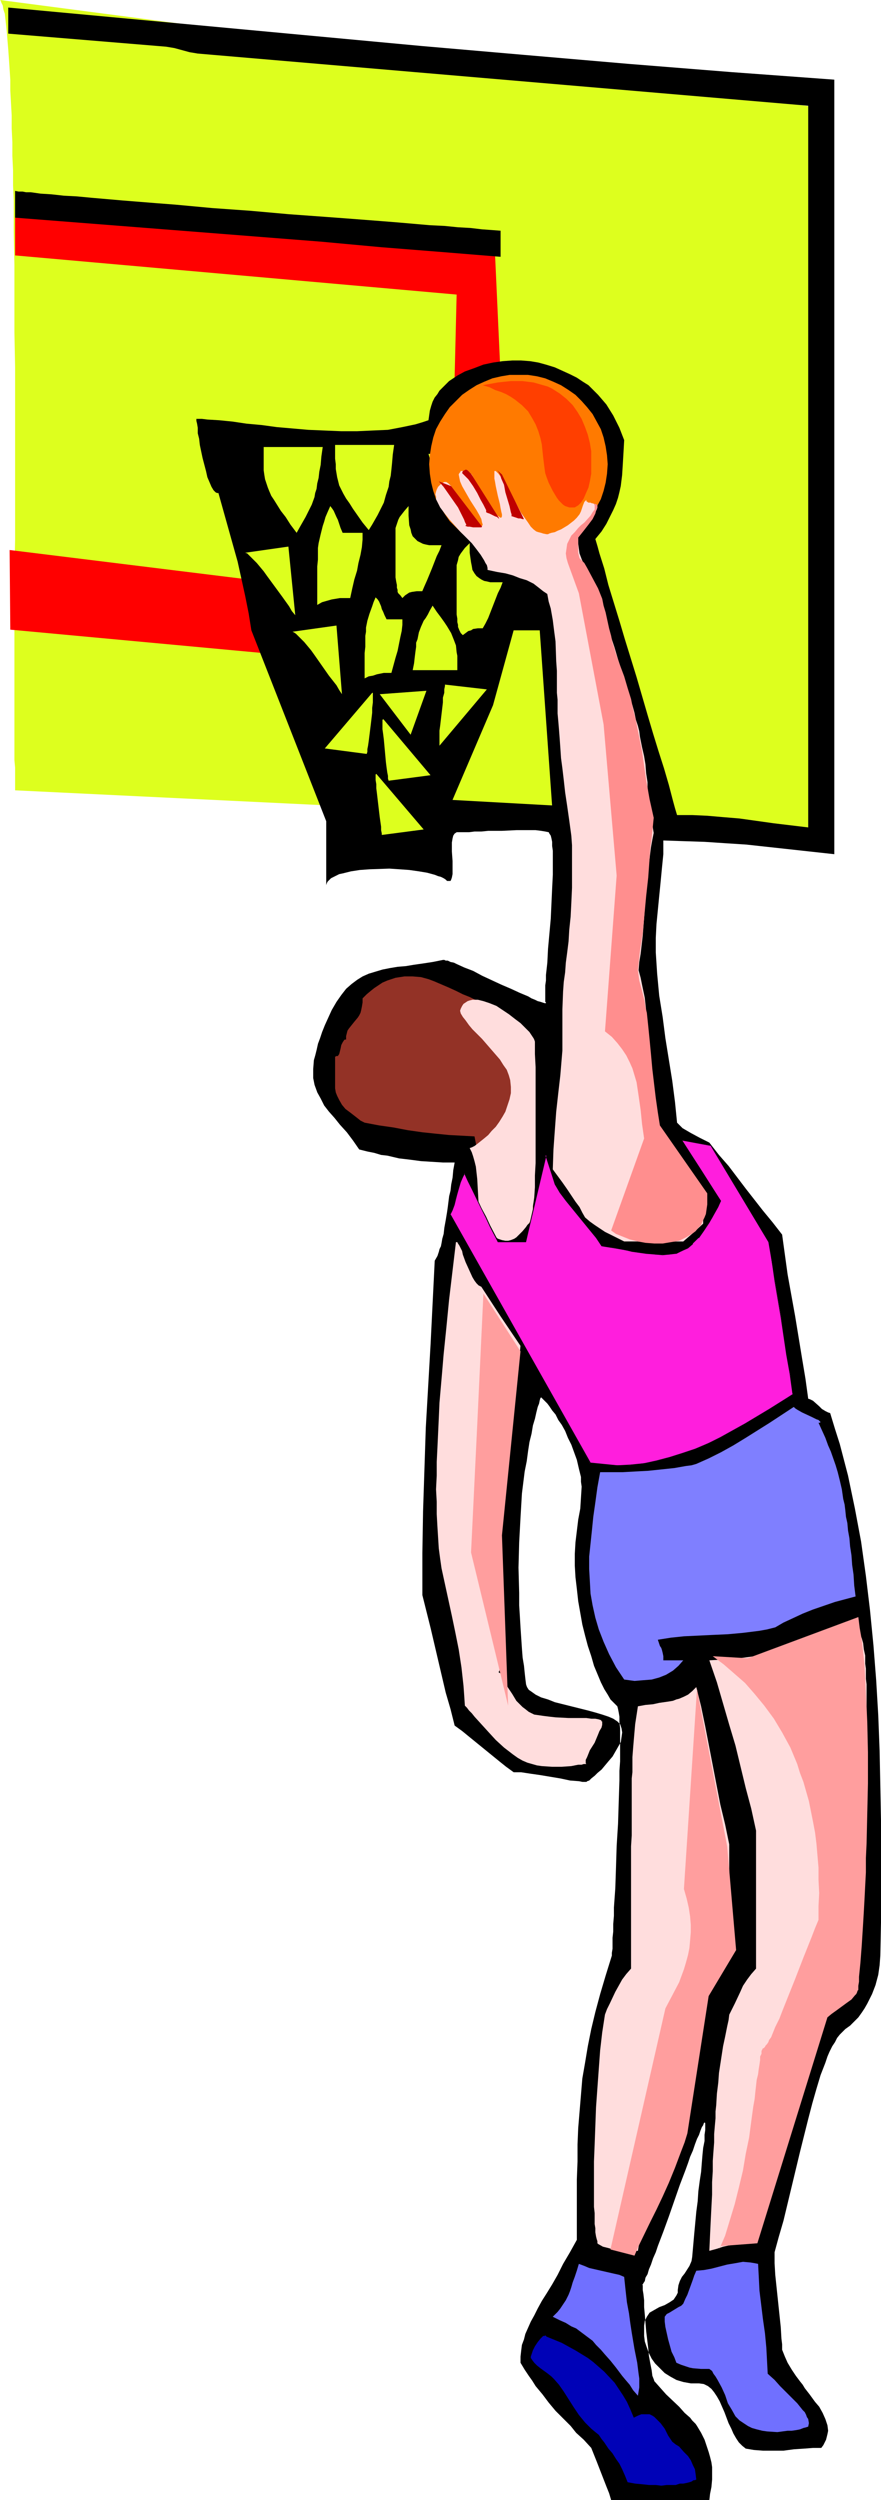
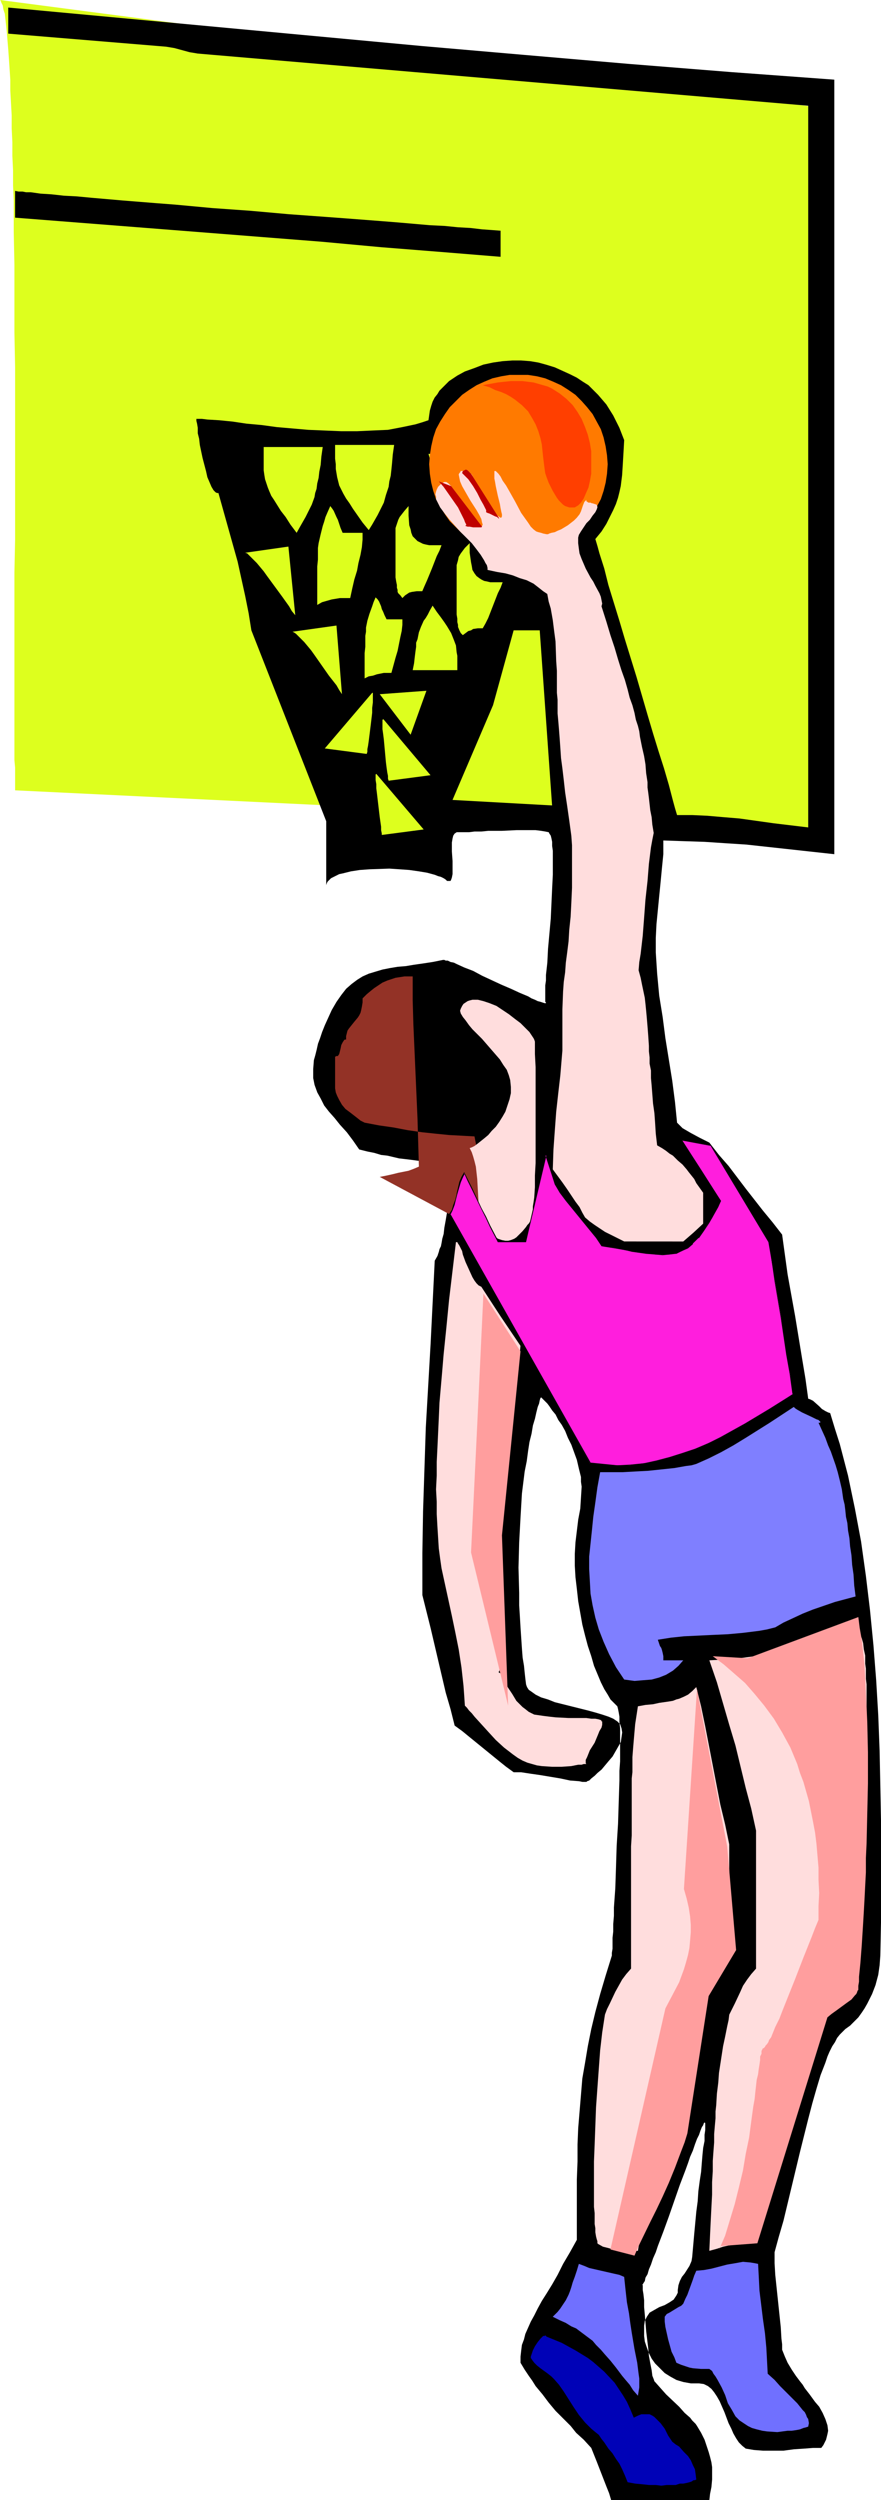
<svg xmlns="http://www.w3.org/2000/svg" xmlns:ns1="http://sodipodi.sourceforge.net/DTD/sodipodi-0.dtd" xmlns:ns2="http://www.inkscape.org/namespaces/inkscape" version="1.0" width="54.865mm" height="155.668mm" id="svg41" ns1:docname="Player 51.wmf">
  <ns1:namedview id="namedview41" pagecolor="#ffffff" bordercolor="#000000" borderopacity="0.25" ns2:showpageshadow="2" ns2:pageopacity="0.0" ns2:pagecheckerboard="0" ns2:deskcolor="#d1d1d1" ns2:document-units="mm" />
  <defs id="defs1">
    <pattern id="WMFhbasepattern" patternUnits="userSpaceOnUse" width="6" height="6" x="0" y="0" />
  </defs>
  <path style="fill:#ddff1e;fill-opacity:1;fill-rule:evenodd;stroke:none" d="M 0,0 190.878,25.047 V 195.04 L 3.556,185.991 v -1.131 -1.131 -1.454 -1.616 l -0.162,-1.778 v -6.302 -2.585 -17.613 -3.393 -14.22 l 0.162,-7.756 V 86.451 L 3.394,78.21 V 70.292 62.374 L 3.232,54.618 V 47.185 L 3.071,43.63 V 40.075 L 2.909,36.681 V 33.449 L 2.748,30.218 V 27.147 L 2.586,24.239 2.424,21.33 V 18.745 L 2.263,16.321 2.101,13.897 1.939,11.635 1.778,9.695 1.616,7.756 1.455,6.14 1.293,4.686 1.131,3.232 0.808,2.262 0.646,1.293 0.323,0.646 0.162,0.162 Z" id="path1" />
-   <path style="fill:#ff0000;fill-opacity:1;fill-rule:evenodd;stroke:none" d="M 3.556,51.063 116.531,60.112 121.056,159.167 2.424,148.179 2.263,129.434 105.702,142.2 107.48,69.323 3.556,60.112 Z" id="path2" />
  <path style="fill:#000000;fill-opacity:1;fill-rule:evenodd;stroke:none" d="m 117.824,54.295 v 6.14 L 103.924,59.304 89.701,58.173 75.64,56.88 61.255,55.749 32.486,53.487 3.556,51.224 v -6.302 l 0.808,0.162 h 0.97 l 0.808,0.162 h 1.131 l 2.263,0.323 2.586,0.162 2.909,0.323 3.071,0.162 3.394,0.323 3.717,0.323 3.717,0.323 4.041,0.323 4.041,0.323 4.202,0.323 8.728,0.808 9.051,0.646 9.051,0.808 8.889,0.646 4.364,0.323 4.202,0.323 4.202,0.323 4.041,0.323 3.717,0.323 3.717,0.323 3.394,0.162 3.232,0.323 2.909,0.162 2.748,0.323 2.263,0.162 z" id="path3" />
  <path style="fill:#000000;fill-opacity:1;fill-rule:evenodd;stroke:none" d="M 46.548,12.604 44.608,12.281 42.83,11.796 41.052,11.311 39.113,10.988 1.939,7.918 V 1.778 l 24.405,2.262 24.244,2.262 48.649,4.525 24.244,2.101 24.405,2.101 24.244,1.939 24.244,1.778 v 182.275 l -10.344,-1.131 -10.344,-1.131 -5.01,-0.323 -4.849,-0.323 -5.01,-0.162 -4.687,-0.162 v 3.232 l -0.323,3.232 -0.323,3.393 -0.323,3.232 -0.646,6.625 -0.162,3.232 v 3.393 l 0.323,5.009 0.485,5.171 0.808,5.009 0.646,5.009 1.616,10.019 0.646,5.009 0.485,4.848 0.646,0.646 0.646,0.646 1.939,1.131 2.101,1.131 2.263,1.131 2.263,2.909 2.263,2.585 4.041,5.333 4.041,5.171 2.263,2.747 2.263,2.909 0.646,4.686 0.646,4.686 1.778,9.857 1.616,9.857 0.808,4.848 0.646,4.686 0.485,0.162 0.646,0.323 1.455,1.293 0.646,0.646 0.808,0.485 0.646,0.323 0.485,0.162 1.131,3.717 1.131,3.555 0.97,3.717 0.97,3.717 1.616,7.756 1.455,7.756 1.131,8.08 0.97,8.08 0.808,8.241 0.646,8.241 0.485,8.241 0.323,8.403 0.162,8.08 0.162,8.241 v 16.321 7.756 l -0.162,7.756 -0.162,2.262 -0.323,2.262 -0.646,2.424 -0.808,2.101 -1.131,2.262 -0.646,1.131 -0.646,0.97 -0.808,1.131 -0.97,0.97 -0.97,0.97 -1.131,0.808 -0.646,0.646 -0.646,0.646 -0.646,0.808 -0.485,0.97 -0.646,0.97 -0.646,1.293 -0.485,1.131 -0.485,1.454 -1.131,2.909 -0.97,3.232 -0.97,3.393 -0.97,3.717 -0.97,3.878 -0.97,3.878 -1.939,8.08 -1.939,8.08 -1.131,3.878 -0.97,3.555 v 1.293 1.293 l 0.162,2.747 0.323,3.07 0.323,3.07 0.323,3.07 0.323,3.07 0.162,2.747 0.162,1.293 v 1.293 l 0.646,1.616 0.646,1.454 0.97,1.616 0.97,1.454 0.97,1.293 0.646,0.808 0.485,0.808 1.131,1.454 1.293,1.778 0.97,1.131 0.808,1.454 0.646,1.454 0.485,1.454 0.162,1.293 -0.162,0.808 -0.162,0.646 -0.162,0.646 -0.323,0.646 -0.323,0.646 -0.485,0.646 h -0.97 -0.97 l -2.101,0.162 -2.424,0.162 -2.424,0.323 h -2.424 -2.424 l -2.101,-0.162 -0.97,-0.162 -0.97,-0.162 -0.808,-0.646 -0.808,-0.808 -0.646,-0.97 -0.646,-1.131 -0.485,-1.131 -0.646,-1.293 -0.97,-2.585 -1.131,-2.585 -0.646,-1.131 -0.646,-0.97 -0.646,-0.808 -0.808,-0.646 -0.97,-0.485 -1.131,-0.162 h -1.939 l -1.778,-0.323 -1.616,-0.485 -1.455,-0.808 -1.293,-0.808 -1.131,-1.131 -1.131,-1.131 -0.808,-1.131 -0.646,-1.293 -0.485,-1.293 -0.485,-1.454 -0.162,-1.293 v -1.293 -1.131 l 0.162,-1.131 0.485,-0.97 0.323,-0.485 0.323,-0.485 1.131,-0.646 1.131,-0.646 1.293,-0.485 1.131,-0.646 0.97,-0.646 0.323,-0.485 0.323,-0.485 0.323,-0.646 v -0.646 l 0.162,-1.131 0.323,-0.97 0.485,-0.97 0.646,-0.808 1.131,-1.778 0.485,-1.131 0.162,-0.97 0.485,-5.494 0.485,-5.171 0.323,-2.424 0.162,-2.424 0.323,-2.424 0.323,-2.101 0.162,-2.101 0.162,-1.939 0.162,-1.616 0.323,-1.616 v -1.454 l 0.162,-1.131 v -0.97 -0.646 l -0.162,-0.162 -0.162,0.162 -0.162,0.485 -0.323,0.485 -0.323,0.808 -0.323,0.97 -0.485,0.97 -0.485,1.293 -0.485,1.454 -0.646,1.454 -0.485,1.454 -0.646,1.778 -1.293,3.393 -1.293,3.717 -1.293,3.717 -1.293,3.555 -1.293,3.393 -0.485,1.454 -0.646,1.454 -0.485,1.454 -0.485,1.131 -0.323,1.131 -0.485,0.808 -0.162,0.808 -0.323,0.485 -0.162,0.323 h -0.162 l 0.162,0.162 v 0.323 0.323 0.485 l 0.162,0.97 0.162,1.454 v 1.616 l 0.162,1.778 0.323,3.878 0.485,4.04 0.162,1.778 0.323,1.778 0.323,1.616 0.162,1.293 0.323,0.808 0.162,0.485 0.162,0.162 1.293,1.454 1.293,1.454 3.071,2.909 1.293,1.454 1.293,1.131 0.485,0.646 0.485,0.485 0.323,0.323 0.323,0.485 0.97,1.616 0.808,1.616 0.485,1.454 0.485,1.454 0.323,1.131 0.323,1.293 0.162,1.131 v 0.97 1.939 l -0.162,1.778 -0.323,1.616 -0.162,1.454 h -23.112 l -0.485,-1.616 -0.646,-1.616 -2.263,-5.817 -0.646,-1.616 -0.646,-1.616 -1.778,-1.939 -1.778,-1.616 -1.293,-1.616 -1.293,-1.293 -1.131,-1.131 -1.131,-1.131 -0.808,-0.97 -0.808,-0.97 -1.455,-1.939 -1.616,-1.939 -0.808,-1.293 -0.808,-1.131 -0.97,-1.454 -0.97,-1.616 v -1.454 l 0.162,-1.454 0.162,-1.293 0.485,-1.293 0.323,-1.293 0.646,-1.454 0.646,-1.454 0.808,-1.454 0.808,-1.616 0.97,-1.778 1.131,-1.778 1.293,-2.101 1.293,-2.262 1.293,-2.585 1.616,-2.747 1.616,-2.909 v -9.695 -4.525 l 0.162,-4.201 v -4.04 l 0.162,-3.878 0.323,-3.878 0.323,-3.878 0.323,-3.878 0.646,-3.717 0.646,-3.878 0.808,-4.04 0.97,-4.04 1.131,-4.201 1.293,-4.363 1.455,-4.686 v -0.646 l 0.162,-0.97 v -1.131 -1.454 l 0.162,-1.454 v -1.778 l 0.162,-1.939 v -1.939 l 0.162,-2.262 0.162,-2.262 0.162,-4.848 0.162,-5.171 0.323,-5.171 0.162,-5.171 0.162,-5.009 v -2.262 l 0.162,-2.262 v -7.756 l -0.162,-1.454 v -1.293 l -0.162,-0.97 -0.162,-0.808 -0.162,-0.646 -0.162,-0.162 -0.646,-0.646 -0.808,-0.808 -0.646,-1.131 -0.808,-1.293 -0.808,-1.616 -0.808,-1.939 -0.808,-1.939 -0.646,-2.262 -0.808,-2.424 -0.646,-2.424 -0.646,-2.585 -0.485,-2.747 -0.485,-2.747 -0.323,-2.909 -0.323,-2.747 -0.162,-2.747 v -2.747 l 0.162,-2.747 0.646,-5.332 0.485,-2.585 0.162,-2.585 0.162,-2.585 -0.162,-1.131 v -1.131 l -0.485,-1.939 -0.485,-2.101 -0.646,-1.778 -0.646,-1.778 -0.808,-1.616 -0.646,-1.616 -0.808,-1.454 -0.808,-1.131 -0.646,-1.293 -0.808,-0.97 -0.646,-0.97 -0.485,-0.646 -0.646,-0.646 -0.323,-0.323 -0.323,-0.323 -0.162,-0.162 -0.162,0.162 -0.162,0.485 -0.162,0.808 -0.323,0.808 -0.323,1.293 -0.323,1.454 -0.485,1.616 -0.323,1.939 -0.485,1.939 -0.323,2.101 -0.323,2.424 -0.485,2.424 -0.323,2.585 -0.323,2.585 -0.323,5.494 -0.323,5.979 -0.162,5.979 0.162,5.979 v 2.909 l 0.162,2.585 0.162,2.747 0.162,2.424 0.162,2.424 0.162,2.101 0.323,1.939 0.162,1.616 0.162,1.454 0.162,1.293 0.162,0.485 0.162,0.323 0.323,0.485 0.485,0.323 1.131,0.808 1.293,0.646 1.616,0.485 1.616,0.646 3.879,0.97 3.879,0.97 1.778,0.485 1.616,0.485 1.455,0.485 1.131,0.485 0.97,0.646 0.323,0.323 0.323,0.323 0.323,0.97 0.162,0.97 -0.162,1.131 -0.162,1.131 -0.646,1.131 -0.646,1.131 -0.646,1.131 -0.97,1.131 -1.616,1.939 -0.97,0.808 -0.646,0.646 -0.808,0.646 -0.485,0.485 -0.485,0.162 -0.162,0.162 h -0.97 l -0.808,-0.162 -2.101,-0.162 -2.263,-0.485 -4.849,-0.808 -2.263,-0.323 -2.101,-0.323 h -0.808 -0.97 l -1.778,-1.293 -1.616,-1.293 -6.95,-5.656 -1.778,-1.454 -1.778,-1.293 -0.97,-3.878 -1.131,-3.878 -3.556,-15.19 -0.97,-3.878 -0.97,-3.878 v -9.857 l 0.162,-9.857 0.646,-19.714 1.131,-19.714 0.97,-19.553 0.646,-1.131 0.323,-0.97 0.162,-0.646 0.323,-0.646 0.162,-0.808 0.162,-0.97 0.323,-1.131 0.162,-1.454 0.323,-1.778 0.323,-1.939 0.162,-1.131 0.162,-1.293 0.162,-1.293 0.323,-1.293 0.162,-1.454 0.323,-1.616 0.162,-1.778 0.323,-1.778 h -2.748 l -2.586,-0.162 -2.586,-0.162 -2.424,-0.323 -2.748,-0.323 -2.748,-0.646 -1.455,-0.162 -1.616,-0.485 -1.616,-0.323 -1.939,-0.485 -1.455,-2.101 -1.455,-1.939 -1.616,-1.778 -1.293,-1.616 -1.293,-1.454 -1.131,-1.454 -0.808,-1.616 -0.808,-1.454 -0.646,-1.778 -0.323,-1.616 v -1.131 -0.97 l 0.162,-2.101 0.323,-1.131 0.323,-1.293 0.323,-1.454 0.485,-1.293 0.485,-1.454 0.646,-1.616 0.808,-1.778 0.808,-1.778 1.131,-1.939 1.131,-1.616 1.131,-1.454 1.293,-1.131 1.293,-0.97 1.293,-0.808 1.455,-0.646 1.616,-0.485 1.616,-0.485 1.616,-0.323 1.939,-0.323 1.939,-0.162 1.939,-0.323 2.263,-0.323 2.101,-0.323 2.424,-0.485 h 0.323 l 0.323,0.162 h 0.485 l 0.646,0.323 0.808,0.162 0.646,0.323 1.778,0.808 2.101,0.808 2.101,1.131 4.525,2.101 2.263,0.97 2.101,0.97 1.939,0.808 0.808,0.485 0.808,0.323 0.646,0.323 0.646,0.162 0.485,0.162 0.485,0.162 h 0.162 0.162 v -0.162 l -0.162,-0.162 v -0.162 -0.323 -1.454 -0.808 -1.131 l 0.162,-1.131 v -1.293 l 0.162,-1.454 0.162,-1.454 0.162,-3.232 0.323,-3.555 0.323,-3.555 0.162,-3.555 0.162,-3.555 0.162,-3.232 v -1.616 -2.747 -1.293 l -0.162,-1.131 v -0.97 l -0.162,-0.808 -0.162,-0.646 -0.323,-0.485 -0.162,-0.323 -0.808,-0.162 -0.97,-0.162 -1.293,-0.162 h -1.293 -1.455 -1.778 l -3.394,0.162 h -3.232 l -1.616,0.162 h -1.616 l -1.293,0.162 h -1.131 -1.778 l -0.485,0.323 -0.323,0.485 -0.162,0.646 -0.162,0.97 v 0.97 1.131 l 0.162,2.262 v 1.131 1.939 l -0.162,0.808 -0.162,0.485 -0.162,0.323 h -0.485 -0.323 l -0.323,-0.323 -0.485,-0.323 -0.646,-0.323 -0.646,-0.162 -0.808,-0.323 -1.778,-0.485 -1.939,-0.323 -2.263,-0.323 -2.263,-0.162 -2.424,-0.162 -4.687,0.162 -2.263,0.162 -2.101,0.323 -1.939,0.485 -0.808,0.162 -0.646,0.323 -0.646,0.323 -0.646,0.323 -0.485,0.485 -0.323,0.323 -0.162,0.323 -0.162,0.485 v -15.028 l -17.617,-44.922 -0.646,-4.04 -0.808,-4.04 -1.778,-8.08 -2.263,-8.08 -2.263,-8.08 H 51.073 l -0.323,-0.162 -0.485,-0.485 -0.485,-0.808 -0.485,-1.131 -0.485,-1.131 -0.323,-1.454 -0.808,-3.07 -0.646,-3.07 -0.162,-1.454 -0.323,-1.293 v -1.293 l -0.162,-0.97 -0.162,-0.646 v -0.485 h 1.293 l 1.293,0.162 2.748,0.162 3.232,0.323 3.232,0.485 3.556,0.323 3.556,0.485 3.717,0.323 3.717,0.323 3.879,0.162 3.879,0.162 h 3.717 l 3.556,-0.162 3.717,-0.162 3.394,-0.646 3.071,-0.646 1.616,-0.485 1.455,-0.485 0.162,-1.131 0.162,-1.131 0.323,-1.131 0.323,-0.97 0.485,-0.97 0.646,-0.808 0.485,-0.808 0.808,-0.808 1.455,-1.454 1.939,-1.293 1.778,-0.97 2.263,-0.808 2.101,-0.808 2.263,-0.485 2.263,-0.323 2.263,-0.162 h 2.101 l 2.101,0.162 1.939,0.323 1.778,0.485 2.101,0.646 1.778,0.808 1.778,0.808 1.616,0.808 1.455,0.97 1.293,0.808 1.131,1.131 1.131,1.131 0.97,1.131 0.97,1.131 0.808,1.293 0.808,1.293 1.455,2.909 1.131,2.909 -0.162,2.909 -0.162,2.747 -0.162,2.585 -0.323,2.585 -0.323,1.454 -0.323,1.293 -0.485,1.454 -0.646,1.454 -0.808,1.616 -0.808,1.616 -1.131,1.778 -1.455,1.778 0.485,1.616 0.485,1.778 1.131,3.555 0.97,3.878 1.293,4.201 1.293,4.201 1.293,4.363 2.748,8.888 2.586,8.888 1.293,4.363 1.293,4.201 1.293,4.04 1.131,3.878 0.97,3.717 0.485,1.778 0.485,1.616 h 3.556 l 3.556,0.162 3.717,0.323 3.879,0.323 8.081,1.131 8.081,0.97 V 24.885 Z" id="path4" />
  <path style="fill:#0002b7;fill-opacity:1;fill-rule:evenodd;stroke:none" d="m 147.724,584.152 -0.646,-1.616 -0.646,-1.454 -0.646,-1.293 -0.808,-1.131 -0.808,-1.293 -0.97,-1.131 -0.97,-1.454 -0.646,-0.808 -0.646,-0.97 -0.808,-0.646 -0.97,-0.808 -1.455,-1.454 -1.455,-1.778 -1.293,-1.939 -2.263,-3.555 -1.131,-1.616 -1.131,-1.293 -0.646,-0.646 -0.808,-0.646 -1.778,-1.293 -0.808,-0.646 -0.646,-0.646 -0.485,-0.646 -0.323,-0.485 v -0.323 l 0.162,-0.485 0.323,-0.97 0.485,-0.97 0.646,-0.97 0.646,-0.808 0.646,-0.646 h 0.323 l 0.162,-0.162 0.162,0.162 0.162,0.162 3.556,1.454 3.232,1.778 2.909,1.778 1.293,0.97 1.293,1.131 1.293,1.131 2.424,2.585 0.97,1.454 0.97,1.454 0.97,1.616 0.808,1.778 0.808,1.939 0.97,-0.485 0.808,-0.323 h 0.808 0.646 0.485 l 0.646,0.323 0.485,0.323 0.485,0.485 0.97,0.97 0.97,1.293 0.808,1.616 0.97,1.454 0.808,0.646 0.808,0.485 1.131,1.293 0.97,0.97 0.646,0.97 0.485,1.131 0.485,0.97 0.162,1.131 0.162,1.293 -0.323,0.162 h -0.323 l -0.485,0.323 -0.485,0.162 -0.646,0.162 -0.808,0.162 h -0.808 l -0.97,0.323 h -0.97 -1.131 l -1.293,0.162 -1.293,-0.162 h -1.616 l -1.455,-0.162 -1.778,-0.162 z" id="path5" />
  <path style="fill:#7070ff;fill-opacity:1;fill-rule:evenodd;stroke:none" d="m 190.231,571.063 -0.485,0.162 -0.646,0.162 -0.808,0.323 -0.808,0.162 -1.131,0.162 h -0.97 l -2.424,0.323 -2.424,-0.162 -1.131,-0.162 -1.293,-0.323 -1.131,-0.323 -0.97,-0.485 -0.97,-0.646 -0.97,-0.646 -0.485,-0.485 -0.485,-0.485 -0.808,-1.454 -0.97,-1.616 -0.646,-1.939 -0.808,-1.778 -0.97,-1.778 -0.485,-0.808 -0.485,-0.646 -0.323,-0.646 -0.646,-0.485 h -1.939 l -1.939,-0.162 -0.808,-0.162 -0.97,-0.323 -0.97,-0.323 -1.131,-0.485 -0.485,-1.293 -0.646,-1.293 -0.808,-2.909 -0.323,-1.454 -0.323,-1.454 -0.162,-1.293 v -1.131 l 0.485,-0.646 0.646,-0.323 2.101,-1.293 0.646,-0.323 0.485,-0.485 0.485,-1.131 0.485,-0.97 1.293,-3.555 0.323,-0.97 0.485,-1.131 1.778,-0.162 1.778,-0.323 3.717,-0.97 1.939,-0.323 1.778,-0.323 1.778,0.162 0.97,0.162 0.808,0.162 0.162,3.07 0.162,3.232 0.808,6.625 0.485,3.393 0.323,3.393 0.162,3.07 0.162,3.07 1.616,1.454 1.293,1.454 1.131,1.131 1.131,1.131 0.97,0.97 0.808,0.808 0.646,0.808 0.646,0.808 0.485,0.485 0.323,0.646 0.162,0.485 0.323,0.485 0.162,0.97 z" id="path6" />
  <path style="fill:#7070ff;fill-opacity:1;fill-rule:evenodd;stroke:none" d="m 150.148,563.791 -1.131,-1.293 -0.808,-1.293 -0.97,-1.131 -0.808,-0.97 -1.455,-1.939 -1.293,-1.616 -1.293,-1.454 -0.97,-1.131 -1.131,-1.131 -0.808,-0.97 -1.939,-1.454 -1.939,-1.454 -1.131,-0.485 -1.293,-0.808 -1.455,-0.646 -1.616,-0.808 1.131,-1.131 0.646,-0.808 0.646,-0.97 0.646,-0.97 0.323,-0.646 0.323,-0.646 0.323,-0.808 0.323,-0.97 0.323,-1.131 0.485,-1.293 0.485,-1.454 0.485,-1.616 1.293,0.485 1.131,0.485 5.657,1.293 1.455,0.323 1.131,0.485 0.323,3.07 0.323,2.909 0.485,2.585 0.323,2.424 0.323,2.101 0.323,1.939 0.323,1.939 0.323,1.616 0.323,1.616 0.162,1.293 0.162,1.293 0.162,1.131 v 1.131 0.97 l -0.162,0.97 z" id="path7" />
  <path style="fill:#ffdddd;fill-opacity:1;fill-rule:evenodd;stroke:none" d="m 140.774,528.08 -0.162,-0.162 v -0.485 l -0.162,-0.485 -0.162,-0.646 -0.162,-0.97 v -0.97 l -0.162,-0.97 v -1.293 -1.293 l -0.162,-1.454 v -1.616 -9.049 l 0.162,-4.04 0.162,-4.363 0.162,-4.363 0.323,-4.525 0.646,-8.888 0.485,-4.201 0.646,-4.201 0.485,-1.293 0.646,-1.293 1.293,-2.747 0.808,-1.454 0.808,-1.454 0.97,-1.293 1.131,-1.293 v -28.763 l 0.162,-2.585 v -6.625 -1.939 -1.778 -1.616 -1.454 l 0.162,-1.454 v -1.293 -2.262 l 0.162,-2.101 0.162,-1.939 0.323,-3.717 0.323,-2.101 0.323,-2.101 1.778,-0.323 1.778,-0.162 1.455,-0.323 1.131,-0.162 1.131,-0.162 0.97,-0.162 0.808,-0.323 0.646,-0.162 1.131,-0.485 0.97,-0.485 0.97,-0.808 0.485,-0.485 0.485,-0.485 1.131,4.525 0.97,4.686 1.778,9.211 1.778,9.211 1.131,4.686 0.97,4.686 v 23.108 l -0.485,1.131 -0.646,1.454 -0.646,1.454 -0.646,1.454 -0.808,1.616 -0.808,1.778 -0.97,1.616 -1.131,1.778 -0.485,4.201 -0.646,4.201 -2.263,17.29 -0.646,4.201 -0.646,4.04 h -4.687 l -0.485,3.555 -0.808,3.555 -1.616,6.787 -0.97,3.232 -0.808,3.232 -0.808,3.07 -0.485,2.909 h -2.424 l -2.263,-0.162 -1.131,-0.162 -1.131,-0.323 -1.293,-0.323 z" id="path8" />
  <path style="fill:#ffdddd;fill-opacity:1;fill-rule:evenodd;stroke:none" d="m 166.957,529.696 0.162,-3.555 0.162,-3.393 0.162,-3.232 0.162,-3.07 v -2.909 l 0.162,-2.585 v -2.424 l 0.162,-2.262 0.162,-2.101 v -1.939 l 0.162,-1.939 0.162,-1.778 v -1.616 l 0.162,-1.454 0.162,-2.747 0.323,-2.585 0.162,-2.262 0.646,-4.201 0.323,-2.101 0.485,-2.262 0.485,-2.424 0.323,-1.454 0.162,-1.293 0.646,-1.293 0.646,-1.293 1.293,-2.747 0.646,-1.454 0.97,-1.454 0.97,-1.293 1.131,-1.293 v -32.48 l -1.131,-5.171 -1.293,-4.848 -2.424,-10.019 -1.455,-4.848 -1.455,-5.009 -1.455,-5.009 -1.778,-5.171 2.909,-0.162 2.748,-0.162 2.586,-0.323 2.424,-0.323 4.849,-0.97 4.687,-1.131 3.394,-1.131 3.556,-1.454 1.778,-0.646 1.616,-0.97 1.778,-0.97 1.778,-0.97 0.485,0.97 0.485,1.131 0.808,1.939 0.323,1.131 0.162,1.454 0.323,1.454 v 1.939 l 0.162,1.131 v 1.131 1.293 l 0.162,1.293 v 1.454 1.616 1.778 4.04 l 0.162,2.262 v 17.129 l -0.485,3.555 -0.485,3.717 -0.646,7.433 -0.646,7.595 -0.323,3.555 -0.485,3.555 -2.909,9.211 -2.909,9.049 -5.818,17.937 -5.818,18.098 -2.748,9.049 -2.909,9.211 -1.131,0.485 -1.293,0.323 -2.424,0.646 -1.455,0.323 -1.455,0.323 -1.455,0.485 z" id="path9" />
  <path style="fill:#ffdddd;fill-opacity:1;fill-rule:evenodd;stroke:none" d="m 109.419,401.392 -0.162,-2.424 -0.162,-2.262 -0.485,-4.363 -0.646,-4.201 -0.808,-4.04 -0.808,-3.878 -0.808,-3.717 -0.808,-3.717 -0.808,-3.717 -0.323,-2.262 -0.323,-2.424 -0.162,-2.585 -0.162,-2.585 -0.162,-2.909 v -2.909 l -0.162,-2.909 0.162,-3.232 v -3.232 l 0.162,-3.232 0.323,-6.948 0.162,-3.717 0.323,-3.717 0.323,-3.717 0.323,-3.878 0.646,-6.302 0.646,-6.625 0.808,-6.787 0.808,-6.787 h 0.323 l 0.162,0.323 0.323,0.485 0.323,0.646 0.323,0.646 0.162,0.808 0.646,1.778 0.808,1.778 0.808,1.778 0.485,0.808 0.485,0.646 0.485,0.485 0.646,0.323 4.525,6.948 4.687,6.948 -0.162,1.778 -0.162,1.778 -0.162,2.101 -0.323,2.101 -0.485,2.262 -0.485,2.424 -0.485,2.585 -0.485,2.585 -0.97,5.333 -0.97,5.656 -0.808,5.817 -0.162,2.909 -0.162,2.909 v 3.393 3.232 3.232 l 0.162,3.232 0.162,2.909 0.162,2.909 0.162,2.747 0.162,2.424 0.162,2.424 0.162,2.101 v 1.939 l 0.162,1.778 -0.162,1.454 v 1.293 l -0.162,0.808 -0.162,0.485 -0.162,0.162 0.162,0.162 0.323,0.162 0.162,0.323 0.323,0.485 0.323,0.485 0.162,0.646 0.323,0.646 0.485,0.808 0.97,1.454 0.97,1.616 1.455,1.454 0.646,0.485 0.808,0.646 0.646,0.323 0.646,0.323 1.131,0.162 1.131,0.162 1.293,0.162 1.455,0.162 3.071,0.162 h 2.909 1.293 l 1.131,0.162 h 0.97 l 0.808,0.162 0.485,0.162 0.162,0.162 v 0.162 h 0.162 v 0.323 0.485 l -0.162,0.646 -0.485,0.808 -0.323,0.808 -0.808,1.939 -1.131,1.778 -0.323,0.808 -0.323,0.808 -0.323,0.646 v 0.485 0.323 l 0.162,0.162 h -0.323 -0.323 l -0.485,0.162 h -0.808 l -0.808,0.162 -0.808,0.162 -2.263,0.162 h -2.263 l -2.424,-0.162 -1.131,-0.162 -1.131,-0.323 -1.131,-0.323 -1.131,-0.485 -1.131,-0.646 -1.131,-0.808 -2.101,-1.616 -1.939,-1.778 -1.778,-1.939 -1.616,-1.778 -1.616,-1.778 -0.646,-0.808 -0.646,-0.646 -0.485,-0.646 z" id="path10" />
  <path style="fill:#7f7fff;fill-opacity:1;fill-rule:evenodd;stroke:none" d="m 146.916,395.252 -1.939,-2.909 -1.616,-3.07 -1.293,-2.909 -1.131,-2.909 -0.808,-2.747 -0.646,-2.909 -0.485,-2.747 -0.162,-2.909 -0.162,-2.909 v -2.909 l 0.323,-3.07 0.323,-3.07 0.323,-3.232 0.485,-3.393 0.485,-3.555 0.646,-3.555 h 2.424 2.909 l 2.909,-0.162 3.071,-0.162 3.071,-0.323 3.071,-0.323 2.748,-0.485 1.293,-0.162 1.131,-0.323 2.909,-1.293 2.909,-1.454 2.909,-1.616 2.909,-1.778 5.657,-3.555 5.657,-3.717 0.323,0.323 0.485,0.323 1.131,0.646 2.424,1.131 0.97,0.485 0.485,0.162 0.162,0.162 0.162,0.162 0.162,0.162 -0.162,0.162 h -0.323 l 0.808,1.778 0.808,1.778 0.646,1.778 0.646,1.454 1.131,3.232 0.485,1.616 0.485,1.939 0.485,2.101 0.323,2.262 0.323,1.293 0.162,1.293 0.162,1.616 0.323,1.454 0.162,1.778 0.323,1.778 0.162,1.939 0.323,2.101 0.162,2.262 0.323,2.262 0.162,2.585 0.323,2.585 -2.424,0.646 -2.424,0.646 -5.172,1.778 -2.424,0.97 -2.424,1.131 -2.101,0.97 -1.939,1.131 -1.939,0.485 -1.778,0.323 -3.879,0.485 -3.556,0.323 -3.556,0.162 -3.394,0.162 -3.394,0.162 -3.071,0.323 -3.071,0.485 0.162,0.485 0.162,0.485 0.162,0.485 0.323,0.485 0.162,0.485 0.162,0.646 0.162,0.808 v 0.97 h 4.687 l -1.131,1.293 -1.293,1.131 -1.616,0.97 -1.616,0.646 -1.778,0.485 -2.101,0.162 -1.939,0.162 z" id="path11" />
-   <path style="fill:#933226;fill-opacity:1;fill-rule:evenodd;stroke:none" d="m 114.753,290.541 v -2.909 l -0.323,-2.909 -0.323,-2.909 -0.323,-2.909 -0.97,-5.656 -1.131,-5.817 -2.909,-0.162 -3.071,-0.162 -3.232,-0.323 -3.071,-0.323 -3.394,-0.485 -3.394,-0.646 -3.394,-0.485 -3.394,-0.646 -0.97,-0.485 -0.808,-0.646 -1.455,-1.131 -1.293,-0.97 -0.808,-0.97 -0.646,-1.131 -0.485,-0.97 -0.323,-0.808 -0.162,-0.97 v -7.433 l 0.323,-0.162 h 0.323 l 0.323,-0.485 0.162,-0.646 0.162,-0.646 0.162,-0.808 0.323,-0.646 0.323,-0.485 0.162,-0.162 h 0.323 V 243.841 l 0.162,-0.646 0.162,-0.646 0.323,-0.485 0.646,-0.808 0.646,-0.808 0.808,-0.97 0.323,-0.485 0.323,-0.646 0.162,-0.646 0.162,-0.808 0.162,-0.97 v -0.97 l 0.97,-0.97 0.97,-0.808 0.808,-0.646 0.97,-0.646 0.97,-0.646 1.131,-0.485 1.939,-0.646 2.101,-0.323 h 1.939 l 1.939,0.162 1.778,0.485 1.293,0.485 1.131,0.485 2.263,0.97 1.778,0.808 1.616,0.808 1.616,0.646 1.293,0.646 1.293,0.646 0.97,0.485 2.263,1.293 2.101,1.293 1.131,0.808 1.293,0.808 1.616,0.97 1.616,1.131 v 5.656 l 0.162,5.656 0.97,22.138 0.162,5.656 0.162,5.656 -1.131,0.485 -1.293,0.485 -2.424,0.485 -1.293,0.323 -1.455,0.323 -1.616,0.323 z" id="path12" />
+   <path style="fill:#933226;fill-opacity:1;fill-rule:evenodd;stroke:none" d="m 114.753,290.541 v -2.909 l -0.323,-2.909 -0.323,-2.909 -0.323,-2.909 -0.97,-5.656 -1.131,-5.817 -2.909,-0.162 -3.071,-0.162 -3.232,-0.323 -3.071,-0.323 -3.394,-0.485 -3.394,-0.646 -3.394,-0.485 -3.394,-0.646 -0.97,-0.485 -0.808,-0.646 -1.455,-1.131 -1.293,-0.97 -0.808,-0.97 -0.646,-1.131 -0.485,-0.97 -0.323,-0.808 -0.162,-0.97 v -7.433 l 0.323,-0.162 h 0.323 l 0.323,-0.485 0.162,-0.646 0.162,-0.646 0.162,-0.808 0.323,-0.646 0.323,-0.485 0.162,-0.162 h 0.323 V 243.841 l 0.162,-0.646 0.162,-0.646 0.323,-0.485 0.646,-0.808 0.646,-0.808 0.808,-0.97 0.323,-0.485 0.323,-0.646 0.162,-0.646 0.162,-0.808 0.162,-0.97 v -0.97 l 0.97,-0.97 0.97,-0.808 0.808,-0.646 0.97,-0.646 0.97,-0.646 1.131,-0.485 1.939,-0.646 2.101,-0.323 h 1.939 v 5.656 l 0.162,5.656 0.97,22.138 0.162,5.656 0.162,5.656 -1.131,0.485 -1.293,0.485 -2.424,0.485 -1.293,0.323 -1.455,0.323 -1.616,0.323 z" id="path12" />
  <path style="fill:#ddff1e;fill-opacity:1;fill-rule:evenodd;stroke:none" d="m 129.945,189.546 -23.435,-1.293 9.536,-22.3 4.849,-17.613 h 6.142 z" id="path13" />
  <path style="fill:#ddff1e;fill-opacity:1;fill-rule:evenodd;stroke:none" d="m 74.67,142.362 v -7.272 -1.778 l 0.162,-1.616 v -1.454 -1.293 l 0.162,-1.131 0.485,-2.101 0.485,-1.939 0.323,-0.97 0.323,-1.131 0.485,-1.131 0.646,-1.454 0.485,0.646 0.323,0.485 0.646,1.454 0.323,0.646 0.323,0.97 0.323,0.97 0.485,1.131 h 4.687 v 1.616 l -0.162,1.778 -0.323,1.778 -0.485,1.939 -0.323,1.778 -0.646,2.101 -0.485,2.101 -0.485,2.262 h -1.455 -0.97 l -0.97,0.162 -0.97,0.162 -1.131,0.323 -1.131,0.323 z" id="path14" />
  <path style="fill:#ddff1e;fill-opacity:1;fill-rule:evenodd;stroke:none" d="m 94.711,140.746 -0.485,-0.646 -0.485,-0.485 -0.162,-0.323 v -0.485 L 93.418,138.322 v -0.646 l -0.162,-0.808 -0.162,-0.97 v -1.131 -1.454 -7.918 -1.131 l 0.323,-0.97 0.323,-0.97 0.323,-0.646 1.131,-1.454 0.97,-1.131 v 2.262 l 0.162,2.262 0.323,0.97 0.162,0.808 0.323,0.808 0.646,0.646 0.485,0.485 0.646,0.323 0.646,0.323 0.646,0.162 0.808,0.162 h 0.808 2.101 l -0.485,1.293 -0.646,1.293 -1.131,2.909 -1.131,2.747 -0.646,1.454 -0.485,1.131 h -1.293 l -1.131,0.162 -0.646,0.162 -0.485,0.323 -0.485,0.323 z" id="path15" />
  <path style="fill:#ddff1e;fill-opacity:1;fill-rule:evenodd;stroke:none" d="m 106.995,122.163 -0.97,-1.616 -1.131,-1.778 -0.808,-1.778 -0.808,-1.939 -0.646,-1.939 -0.646,-1.939 -0.485,-2.101 -0.646,-2.262 h 7.758 l -0.162,2.262 -0.162,2.101 -0.323,1.939 -0.162,1.939 -0.646,3.717 -0.162,1.778 z" id="path16" />
  <path style="fill:#ddff1e;fill-opacity:1;fill-rule:evenodd;stroke:none" d="m 86.792,124.748 -1.455,-1.778 -1.131,-1.616 -1.131,-1.616 -0.808,-1.293 -0.808,-1.131 -0.646,-1.131 -0.485,-0.97 -0.485,-0.97 -0.485,-1.939 -0.162,-0.97 -0.162,-0.97 v -1.131 l -0.162,-1.293 v -3.232 h 13.9 l -0.323,2.262 -0.162,1.939 -0.162,1.616 -0.162,1.454 -0.323,1.293 -0.162,1.293 -0.323,0.97 -0.323,0.97 -0.485,1.778 -0.97,1.939 -0.485,0.97 -0.646,1.131 -0.646,1.131 z" id="path17" />
  <path style="fill:#ff7a00;fill-opacity:1;fill-rule:evenodd;stroke:none" d="m 122.187,88.229 h 2.101 l 2.101,0.323 1.939,0.485 1.939,0.808 1.778,0.808 1.778,1.131 1.616,1.131 1.455,1.454 1.293,1.454 1.293,1.616 0.97,1.778 0.97,1.778 0.646,1.939 0.485,2.101 0.323,2.101 0.162,2.101 -0.162,2.262 -0.323,2.101 -0.485,1.939 -0.646,1.939 -0.97,1.778 -0.97,1.778 -1.293,1.616 -1.293,1.454 -1.455,1.454 -1.616,1.131 -1.778,1.131 -1.778,0.808 -1.939,0.808 -1.939,0.485 -2.101,0.323 h -2.101 -2.263 l -1.939,-0.323 -2.101,-0.485 -1.939,-0.808 -1.778,-0.808 -1.778,-1.131 -1.616,-1.131 -1.455,-1.454 -1.455,-1.454 -1.131,-1.616 -1.131,-1.778 -0.97,-1.778 -0.646,-1.939 -0.485,-1.939 -0.323,-2.101 -0.162,-2.262 0.162,-2.101 0.323,-2.101 0.485,-2.101 0.646,-1.939 0.97,-1.778 1.131,-1.778 1.131,-1.616 1.455,-1.454 1.455,-1.454 1.616,-1.131 1.778,-1.131 1.778,-0.808 1.939,-0.808 2.101,-0.485 1.939,-0.323 z" id="path18" />
  <path style="fill:#ffdddd;fill-opacity:1;fill-rule:evenodd;stroke:none" d="m 146.916,292.157 -2.263,-1.131 -2.263,-1.131 -2.424,-1.616 -1.131,-0.808 -1.131,-0.97 -0.646,-1.131 -0.646,-1.293 -0.97,-1.293 -0.97,-1.454 -0.97,-1.454 -1.131,-1.616 -2.263,-3.07 0.162,-4.686 0.323,-4.525 0.323,-4.363 0.485,-4.363 0.485,-4.201 0.323,-3.878 0.162,-1.939 v -1.778 -1.778 -1.616 -2.262 -2.262 l 0.162,-4.201 0.162,-2.262 0.323,-2.262 0.162,-2.262 0.323,-2.424 0.323,-2.585 0.162,-2.747 0.323,-3.07 0.162,-3.232 0.162,-3.555 v -1.778 -5.979 -2.262 l -0.162,-2.262 -0.485,-3.555 -0.485,-3.393 -0.485,-3.232 -0.323,-2.909 -0.323,-2.747 -0.323,-2.424 -0.162,-2.424 -0.162,-2.262 -0.162,-2.101 -0.162,-1.939 -0.162,-1.778 v -1.778 -1.454 l -0.162,-1.616 v -2.747 -2.424 l -0.162,-2.262 -0.162,-4.686 -0.323,-2.424 -0.323,-2.585 -0.485,-2.747 -0.485,-1.616 -0.323,-1.778 -0.97,-0.646 -0.808,-0.646 -1.455,-1.131 -1.616,-0.808 -1.616,-0.485 -1.616,-0.646 -1.778,-0.485 -1.939,-0.323 -2.263,-0.485 v -0.485 l -0.162,-0.646 -0.323,-0.485 -0.323,-0.646 -0.808,-1.293 -0.97,-1.293 -1.131,-1.454 -1.455,-1.454 -1.293,-1.293 -1.293,-1.454 -1.293,-1.454 -1.131,-1.454 -0.97,-1.293 -0.646,-1.293 -0.323,-0.646 v -0.646 l -0.162,-0.485 0.162,-0.646 0.162,-0.485 0.323,-0.646 0.323,-0.323 0.485,-0.485 0.323,-0.162 0.323,-0.162 h 0.485 l 0.485,0.323 0.646,0.646 0.323,0.646 0.646,0.97 0.97,2.101 0.97,2.101 0.646,1.131 0.485,0.808 0.646,0.808 0.646,0.646 0.646,0.323 h 0.646 0.323 0.162 l 0.162,-0.162 0.162,-0.323 -0.162,-0.485 -0.162,-0.808 -0.485,-0.97 -0.646,-1.131 -1.455,-2.262 -1.293,-2.262 -0.646,-1.131 -0.485,-1.131 -0.162,-0.808 -0.162,-0.808 0.162,-0.323 0.162,-0.162 0.162,-0.323 h 0.323 l 0.646,-0.162 0.646,0.162 0.485,0.323 0.485,0.485 0.323,0.646 0.485,0.808 0.323,0.808 0.323,0.97 0.97,1.939 1.131,1.939 0.646,0.808 0.646,0.97 0.97,0.646 0.97,0.646 h 0.162 l 0.162,-0.323 v -0.485 l -0.162,-0.646 -0.162,-0.808 -0.162,-0.97 -0.485,-1.939 -0.485,-2.262 -0.162,-0.97 -0.162,-0.808 v -0.646 -0.646 -0.485 h 0.162 0.162 l 0.162,0.162 0.485,0.485 0.485,0.646 0.485,0.97 0.808,1.131 0.646,1.131 1.455,2.585 1.455,2.747 0.808,1.131 0.808,1.131 0.646,0.97 0.646,0.646 0.646,0.485 0.485,0.162 0.646,0.162 0.485,0.162 0.808,0.162 h 0.323 l 0.323,-0.162 0.485,-0.162 0.808,-0.162 0.646,-0.323 0.808,-0.323 1.616,-0.97 1.455,-1.131 0.646,-0.646 0.646,-0.808 0.323,-0.646 0.162,-0.485 0.323,-0.97 0.323,-0.808 0.162,-0.162 0.323,-0.323 v 0.323 l 0.485,0.323 h 0.485 l 0.323,0.162 h 0.162 l 0.485,0.162 0.485,0.162 0.162,0.485 v 0.162 l -0.162,0.485 -0.323,0.646 -0.646,0.808 -0.646,0.97 -0.808,0.808 -0.646,0.97 -0.646,0.97 -0.485,0.808 -0.162,0.646 v 1.293 l 0.162,1.293 0.162,1.131 0.485,1.293 0.97,2.262 1.131,2.101 0.646,0.97 0.485,0.97 0.97,1.778 0.323,0.808 0.162,0.808 0.162,0.808 -0.162,0.646 1.131,3.555 0.97,3.232 0.97,2.909 0.808,2.747 0.808,2.585 0.808,2.262 0.646,2.262 0.485,1.939 0.646,1.778 0.485,1.778 0.323,1.616 0.485,1.454 0.323,1.293 0.162,1.293 0.485,2.424 0.485,2.101 0.323,1.939 0.162,2.101 0.323,2.101 v 1.293 l 0.162,1.131 0.162,1.293 0.162,1.454 0.162,1.454 0.323,1.616 0.162,1.778 0.323,1.939 -0.323,1.616 -0.323,1.778 -0.485,3.878 -0.323,4.04 -0.485,4.363 -0.323,4.363 -0.323,4.201 -0.485,4.201 -0.323,1.939 -0.162,1.939 0.485,1.778 0.323,1.616 0.646,3.07 0.162,1.454 0.162,1.616 0.162,1.778 0.162,1.939 0.162,2.101 0.162,2.424 v 1.293 l 0.162,1.454 v 1.454 l 0.323,1.616 v 1.778 l 0.162,1.778 0.162,2.101 0.162,2.101 0.323,2.262 0.162,2.262 0.162,2.585 0.323,2.747 1.131,0.646 0.97,0.646 0.808,0.646 0.808,0.485 1.131,1.131 1.131,0.97 0.97,1.131 0.485,0.646 0.646,0.808 0.646,0.808 0.485,0.97 0.808,1.131 0.808,1.131 v 7.272 l -2.263,2.101 -2.424,2.101 z" id="path19" />
  <path style="fill:#ffdddd;fill-opacity:1;fill-rule:evenodd;stroke:none" d="m 110.551,270.18 0.485,-0.162 0.646,-0.323 0.646,-0.485 0.808,-0.646 0.808,-0.646 0.97,-0.808 0.808,-0.97 0.97,-0.97 0.808,-1.131 0.808,-1.293 0.646,-1.131 0.485,-1.454 0.485,-1.454 0.323,-1.454 v -1.454 l -0.162,-1.616 -0.323,-1.131 -0.485,-1.293 -0.808,-1.131 -0.808,-1.293 -2.101,-2.424 -2.101,-2.424 -2.263,-2.262 -0.808,-0.97 -0.808,-1.131 -0.646,-0.808 -0.485,-0.808 -0.162,-0.646 0.162,-0.485 0.323,-0.646 0.323,-0.485 0.485,-0.323 0.485,-0.323 0.485,-0.162 0.646,-0.162 h 0.646 0.646 l 1.293,0.323 1.455,0.485 1.616,0.646 2.909,1.939 1.455,1.131 1.293,0.97 1.131,1.131 0.97,0.97 0.646,0.97 0.323,0.485 0.162,0.323 0.162,0.485 v 0.162 2.747 l 0.162,3.07 v 3.07 3.393 13.089 3.07 l -0.162,2.909 v 2.747 l -0.162,2.424 -0.162,1.131 -0.162,0.97 v 0.97 l -0.162,0.808 -0.162,0.808 -0.162,0.485 -0.162,0.485 -0.323,0.485 -0.323,0.323 -0.323,0.485 -0.808,0.97 -0.97,0.97 -0.485,0.485 -0.485,0.323 -0.808,0.323 -0.646,0.162 H 118.955 l -0.808,-0.162 -0.97,-0.323 -0.808,-0.646 -1.131,-0.646 -0.97,-0.97 -0.323,-0.485 -0.485,-0.808 -0.162,-0.97 -0.323,-1.131 -0.162,-1.293 -0.162,-1.293 -0.162,-2.909 -0.162,-2.909 -0.323,-2.909 -0.323,-1.293 -0.323,-1.131 -0.323,-0.97 z" id="path20" />
  <path style="fill:#ddff1e;fill-opacity:1;fill-rule:evenodd;stroke:none" d="m 69.821,125.395 -1.455,-1.939 -1.131,-1.778 -1.131,-1.454 -0.808,-1.293 -0.808,-1.293 -0.646,-0.97 -0.485,-1.131 -0.323,-0.808 -0.646,-1.939 -0.162,-0.97 -0.162,-1.131 v -1.131 -1.293 -3.07 H 75.963 l -0.323,2.262 -0.162,1.939 -0.323,1.616 -0.162,1.454 -0.323,1.293 -0.162,1.293 -0.323,0.97 -0.162,0.97 -0.646,1.778 -0.97,1.939 -0.485,0.97 -0.646,1.131 -0.646,1.131 z" id="path21" />
  <path style="fill:#ddff1e;fill-opacity:1;fill-rule:evenodd;stroke:none" d="m 85.822,159.652 v -5.979 l 0.162,-1.454 v -1.293 -1.293 l 0.162,-0.97 v -0.97 l 0.323,-1.616 0.485,-1.616 0.646,-1.778 0.323,-0.97 0.485,-1.131 0.485,0.485 0.323,0.485 0.485,1.131 0.162,0.646 0.323,0.646 0.323,0.808 0.485,0.97 h 3.717 v 1.293 l -0.162,1.454 -0.323,1.454 -0.646,3.232 -0.485,1.616 -0.485,1.778 -0.485,1.778 h -1.131 -0.646 l -0.808,0.162 -0.808,0.162 -0.97,0.323 -0.97,0.162 z" id="path22" />
  <path style="fill:#ddff1e;fill-opacity:1;fill-rule:evenodd;stroke:none" d="m 108.934,149.472 -0.485,-0.485 -0.323,-0.646 -0.323,-0.808 v -0.485 l -0.162,-0.646 v -0.808 l -0.162,-0.97 v -1.131 -1.454 -8.08 -0.97 l 0.323,-1.131 0.162,-0.808 0.485,-0.808 0.97,-1.293 1.131,-1.131 v 2.262 l 0.323,2.262 0.162,0.808 0.162,0.97 0.485,0.808 0.485,0.646 0.646,0.485 0.485,0.323 0.646,0.323 0.808,0.162 0.646,0.162 h 0.808 2.101 l -0.485,1.293 -0.646,1.293 -1.131,2.909 -1.131,2.909 -0.646,1.293 -0.646,1.131 h -1.131 l -1.131,0.162 -0.485,0.323 -0.646,0.162 -0.646,0.485 z" id="path23" />
  <path style="fill:#ddff1e;fill-opacity:1;fill-rule:evenodd;stroke:none" d="m 101.823,142.523 0.97,1.454 0.97,1.293 0.808,1.131 0.646,0.97 0.485,0.808 0.485,0.808 0.323,0.808 0.323,0.808 0.485,1.293 0.162,1.616 0.162,0.808 v 0.97 2.424 H 97.136 l 0.323,-1.616 0.162,-1.454 0.162,-1.293 0.162,-1.131 v -0.97 l 0.323,-0.808 0.323,-1.616 0.485,-1.293 0.646,-1.454 0.485,-0.646 0.485,-0.808 0.485,-0.97 z" id="path24" />
  <path style="fill:#ddff1e;fill-opacity:1;fill-rule:evenodd;stroke:none" d="m 89.378,163.369 10.99,-0.808 -3.717,10.342 z" id="path25" />
  <path style="fill:#ddff1e;fill-opacity:1;fill-rule:evenodd;stroke:none" d="m 68.852,148.664 10.344,-1.454 1.293,16.159 -0.646,-0.97 -0.646,-1.131 -1.778,-2.262 -3.394,-4.848 -0.808,-1.131 -0.808,-0.97 -0.808,-0.97 -0.808,-0.808 -0.646,-0.646 -0.485,-0.485 -0.485,-0.323 z" id="path26" />
  <path style="fill:#ff9e9e;fill-opacity:1;fill-rule:evenodd;stroke:none" d="m 160.977,444.537 0.646,2.262 0.485,2.101 0.323,2.101 0.162,1.939 v 1.778 l -0.162,1.939 -0.162,1.778 -0.323,1.616 -0.485,1.778 -0.485,1.616 -1.131,3.07 -1.616,3.07 -1.616,3.07 -12.93,56.718 5.657,1.454 0.97,-2.262 2.748,-5.656 1.455,-2.909 1.455,-3.07 1.455,-3.232 1.455,-3.555 1.455,-3.878 0.808,-2.101 0.646,-2.101 5.01,-32.318 6.465,-10.827 -2.101,-24.4 -7.111,-37.004 z" id="path27" />
  <path style="fill:#ff9e9e;fill-opacity:1;fill-rule:evenodd;stroke:none" d="m 167.765,389.758 2.586,1.939 2.424,2.101 2.586,2.262 2.263,2.585 2.263,2.747 2.263,3.07 1.939,3.232 0.97,1.778 0.97,1.778 0.808,1.939 0.808,1.939 0.646,2.101 0.808,2.101 0.646,2.262 0.646,2.262 0.485,2.424 0.485,2.424 0.485,2.585 0.323,2.585 0.485,5.656 v 2.909 l 0.162,3.07 -0.162,3.07 v 3.232 l -0.808,1.939 -0.808,2.101 -0.97,2.424 -0.97,2.424 -1.939,5.009 -1.939,4.848 -0.97,2.424 -0.808,2.101 -0.97,1.939 -0.646,1.616 -0.323,0.808 -0.485,0.646 -0.162,0.485 -0.323,0.485 -0.323,0.323 -0.162,0.323 -0.162,0.162 -0.162,0.162 h -0.162 l -0.162,0.323 -0.162,0.323 v 0.646 l -0.323,0.646 v 0.808 l -0.162,1.131 -0.162,0.97 -0.162,1.293 -0.323,1.293 -0.162,1.454 -0.162,1.454 -0.162,1.616 -0.323,1.778 -0.485,3.555 -0.485,3.717 -0.808,3.878 -0.646,3.878 -0.97,4.04 -0.97,3.878 -1.131,3.717 -1.131,3.717 -1.455,3.393 0.485,-0.97 8.566,-0.646 16.486,-53.163 0.97,-0.808 1.131,-0.808 2.424,-1.778 1.131,-0.808 0.808,-0.97 0.323,-0.323 0.162,-0.323 0.162,-0.485 0.162,-0.162 v -0.323 -0.646 l 0.162,-0.97 v -1.131 l 0.162,-1.616 0.162,-1.616 0.162,-2.101 0.162,-2.101 0.162,-2.585 0.162,-2.585 0.162,-2.747 0.162,-2.909 0.162,-3.232 0.162,-3.07 v -3.393 l 0.162,-3.393 0.162,-7.11 0.162,-7.11 v -7.272 l -0.162,-7.11 -0.162,-3.555 -0.162,-3.393 -0.162,-3.232 -0.162,-3.232 -0.323,-3.07 -0.323,-2.909 -0.485,-2.747 -0.323,-2.585 -26.021,9.695 z" id="path28" />
  <path style="fill:#ff9e9e;fill-opacity:1;fill-rule:evenodd;stroke:none" d="m 113.783,304.438 -1.455,30.864 -1.455,30.056 8.728,36.035 -1.455,-40.075 4.364,-43.306 z" id="path29" />
-   <path style="fill:#ff8e8e;fill-opacity:1;fill-rule:evenodd;stroke:none" d="m 136.249,139.615 -2.586,-7.11 -0.323,-1.131 -0.162,-1.131 0.162,-1.131 0.162,-1.131 0.485,-0.97 0.485,-0.97 0.808,-0.808 0.808,-0.97 0.646,-0.646 0.808,-0.646 1.455,-1.616 0.485,-0.808 0.485,-0.646 v -0.646 -0.323 l -0.162,-0.323 h 0.323 0.162 l 0.323,0.323 v 0.162 0.323 l -0.162,0.485 -0.162,0.323 -0.162,0.646 -0.646,1.293 -0.97,1.293 -1.131,1.454 -1.293,1.616 v 2.909 0.646 l 0.162,0.646 0.162,0.646 0.323,0.323 0.808,0.808 0.646,1.131 1.293,2.424 1.293,2.424 0.97,2.424 0.323,1.616 0.485,1.616 0.808,3.717 0.485,1.778 0.323,1.616 0.485,1.454 0.162,0.646 0.162,0.485 0.97,2.747 0.97,2.585 0.808,2.747 0.808,2.585 0.485,2.424 0.646,2.585 0.97,4.848 0.485,2.424 0.323,2.262 0.646,4.525 0.808,4.525 0.97,4.363 -0.485,4.848 -0.323,2.262 -0.162,2.424 -0.323,4.525 -0.485,4.363 -0.808,8.726 -0.646,4.201 -0.485,4.525 0.323,2.424 0.646,2.424 0.646,2.585 0.162,1.293 0.323,1.293 0.323,3.07 0.323,3.232 0.323,3.393 0.323,3.555 0.808,6.787 0.485,3.393 0.485,3.07 11.152,15.998 v 1.293 1.293 l -0.162,1.131 -0.162,1.131 -0.323,0.808 -0.485,0.97 -0.323,0.808 -0.646,0.646 -0.646,0.808 -0.646,0.485 -0.808,0.485 -0.808,0.485 -1.616,0.808 -1.939,0.323 -1.939,0.323 h -1.939 l -2.101,-0.162 -1.778,-0.323 -1.939,-0.485 -1.616,-0.646 -1.616,-0.646 -1.131,-0.808 7.758,-21.653 -0.485,-3.393 -0.323,-3.232 -0.485,-3.393 -0.485,-3.232 -0.485,-1.616 -0.485,-1.616 -0.646,-1.454 -0.808,-1.616 -0.97,-1.454 -1.131,-1.454 -1.293,-1.454 -1.616,-1.293 2.748,-36.681 -3.071,-35.55 z" id="path30" />
  <path style="fill:#bf0000;fill-opacity:1;fill-rule:evenodd;stroke:none" d="m 103.278,113.275 1.131,1.293 1.131,1.616 1.131,1.616 1.131,1.616 0.808,1.616 0.323,0.646 0.323,0.646 0.162,0.485 0.162,0.323 0.162,0.323 v 0.162 h -0.162 v 0.162 l 0.485,0.162 h 0.485 l 0.808,0.162 h 0.646 0.808 0.485 l 0.162,-0.162 v 0 l -7.273,-9.534 z" id="path31" />
  <path style="fill:#bf0000;fill-opacity:1;fill-rule:evenodd;stroke:none" d="m 108.773,111.336 1.455,1.454 1.131,1.616 0.97,1.616 0.808,1.616 0.646,1.131 0.323,0.646 0.162,0.323 0.162,0.323 v 0.323 0.162 0 0 l 0.323,0.162 0.485,0.162 0.646,0.323 0.646,0.323 0.485,0.162 0.323,0.323 h 0.162 l -6.627,-10.503 -0.323,-0.323 -0.323,-0.323 -0.162,-0.162 -0.323,-0.162 h -0.162 l -0.323,0.162 -0.323,0.162 z" id="path32" />
-   <path style="fill:#bf0000;fill-opacity:1;fill-rule:evenodd;stroke:none" d="m 116.854,110.528 0.323,0.323 0.323,0.485 0.323,0.646 0.162,0.646 0.646,1.454 0.323,1.778 0.485,1.616 0.485,1.616 0.323,1.454 0.162,0.485 v 0.485 h 0.162 l 0.485,0.162 0.97,0.323 h 0.485 l 0.485,0.162 h 0.323 v 0 l -5.172,-10.503 z" id="path33" />
  <path style="fill:#ff3f00;fill-opacity:1;fill-rule:evenodd;stroke:none" d="m 113.621,90.653 1.778,-0.323 1.778,-0.323 1.455,-0.162 1.616,-0.162 h 1.293 1.455 l 1.293,0.162 1.293,0.162 1.131,0.323 1.131,0.323 1.131,0.323 0.97,0.485 1.778,1.131 1.616,1.293 1.455,1.454 1.131,1.616 0.97,1.616 0.808,1.939 0.646,1.778 0.485,1.939 0.323,1.939 v 1.778 1.939 1.616 l -0.323,1.778 -0.323,1.454 -0.646,1.454 -0.485,1.131 -0.646,0.97 -0.646,0.646 -0.808,0.485 h -0.97 -0.323 l -0.485,-0.162 -0.485,-0.162 -0.485,-0.323 -0.485,-0.485 -0.485,-0.485 -0.485,-0.646 -0.485,-0.808 -0.485,-0.808 -0.485,-0.97 -0.485,-0.97 -0.485,-1.293 -0.323,-0.97 -0.162,-1.131 -0.162,-1.293 -0.162,-1.293 -0.323,-3.07 -0.323,-1.454 -0.485,-1.616 -0.646,-1.616 -0.808,-1.454 -0.97,-1.616 -1.455,-1.454 -0.808,-0.646 -0.808,-0.646 -0.97,-0.646 -1.131,-0.646 -1.131,-0.485 -1.455,-0.485 -1.293,-0.646 z" id="path34" />
  <path style="fill:#ddff1e;fill-opacity:1;fill-rule:evenodd;stroke:none" d="m 89.863,196.495 v 0 -0.323 l -0.162,-0.808 v -0.808 l -0.162,-1.131 -0.162,-1.131 -0.323,-2.747 -0.323,-2.747 -0.162,-1.293 v -0.97 l -0.162,-0.97 v -1.293 l 0.162,-0.162 v 0 l 11.152,13.089 z" id="path35" />
  <path style="fill:#ddff1e;fill-opacity:1;fill-rule:evenodd;stroke:none" d="m 91.479,183.729 v 0 l -0.162,-0.485 v -0.646 l -0.162,-0.808 -0.162,-1.131 -0.162,-1.293 -0.485,-5.332 -0.162,-1.293 -0.162,-1.131 v -0.97 -0.808 -0.485 h 0.162 v -0.162 l 11.152,13.25 z" id="path36" />
-   <path style="fill:#ddff1e;fill-opacity:1;fill-rule:evenodd;stroke:none" d="m 104.732,161.106 v 0 0.323 l -0.162,0.808 v 0.808 l -0.323,1.131 v 1.131 l -0.323,2.747 -0.323,2.747 -0.162,1.131 v 1.131 2.262 0 0.162 l 11.152,-13.25 z" id="path37" />
  <path style="fill:#ddff1e;fill-opacity:1;fill-rule:evenodd;stroke:none" d="m 86.307,177.427 v 0 l 0.162,-0.485 v -0.646 l 0.162,-0.808 0.162,-1.131 0.162,-1.293 0.323,-2.585 0.323,-2.747 v -1.131 l 0.162,-1.293 v -0.808 -1.293 -0.162 h -0.162 l -11.152,13.089 z" id="path38" />
  <path style="fill:#ddff1e;fill-opacity:1;fill-rule:evenodd;stroke:none" d="m 57.7,130.081 10.182,-1.454 1.616,16.159 -0.808,-0.97 -0.646,-1.131 -1.616,-2.262 -3.556,-4.848 -0.808,-1.131 -0.808,-0.97 -0.808,-0.97 -0.808,-0.808 -0.646,-0.646 -0.485,-0.485 -0.323,-0.323 z" id="path39" />
  <path style="fill:#ff1edd;fill-opacity:1;fill-rule:evenodd;stroke:none" d="m 105.863,285.693 32.971,58.658 3.232,0.323 3.232,0.162 h 3.071 l 3.232,-0.485 2.909,-0.485 3.071,-0.808 3.071,-0.97 3.071,-1.131 2.909,-1.293 3.071,-1.293 2.909,-1.616 2.909,-1.616 5.657,-3.393 5.495,-3.717 -0.646,-4.686 -0.808,-4.525 -1.293,-8.726 -1.455,-8.564 -0.808,-4.525 -0.646,-4.686 -13.576,-22.784 -6.95,-1.293 4.525,7.272 4.687,7.11 -0.808,1.454 -0.646,1.293 -0.646,1.293 -0.808,0.97 -0.646,1.131 -0.646,0.97 -1.131,1.616 -1.293,1.293 -1.293,0.97 -1.293,0.808 -1.455,0.485 -1.455,0.323 h -1.616 -1.778 l -2.101,-0.323 -2.263,-0.323 -1.131,-0.162 -1.293,-0.162 -2.748,-0.646 -3.071,-0.485 -1.293,-1.939 -1.293,-1.778 -5.818,-6.948 -1.293,-1.778 -1.293,-1.939 -2.101,-6.948 -2.424,10.18 -2.263,10.342 h -6.627 l -0.808,-1.778 -1.131,-1.939 -0.97,-2.101 -0.97,-2.262 -2.101,-4.363 -0.97,-1.939 -0.97,-1.939 -0.485,1.131 -0.485,1.131 -0.646,2.747 -0.485,1.293 -0.323,1.293 -0.485,1.293 z" id="path40" />
  <path style="fill:#000000;fill-opacity:1;fill-rule:evenodd;stroke:none" d="m 105.702,285.693 33.133,58.658 3.232,0.485 3.232,0.162 3.071,-0.162 3.232,-0.323 2.909,-0.646 3.071,-0.646 h 0.162 l 2.909,-0.97 3.071,-1.131 3.071,-1.293 2.909,-1.454 2.909,-1.454 2.909,-1.616 5.657,-3.393 5.657,-3.717 -0.808,-4.848 -0.646,-4.525 -1.455,-8.726 -1.455,-8.564 -0.646,-4.525 -0.646,-4.848 -13.738,-22.623 -7.273,-1.454 4.687,7.433 4.687,7.272 v -0.162 l -0.808,1.454 -1.293,2.424 -0.646,1.131 -0.646,1.131 -0.646,0.808 -1.293,1.616 h 0.162 l -1.293,1.454 v -0.162 l -1.293,0.97 -1.293,0.808 -1.455,0.485 v 0 l -1.455,0.323 -1.616,0.162 -1.778,-0.162 -2.101,-0.323 -2.263,-0.162 -1.131,-0.323 -1.293,-0.162 -2.748,-0.485 -3.071,-0.646 0.162,0.162 -1.293,-1.939 -1.293,-1.778 -5.818,-6.948 -1.293,-1.939 -1.293,-1.778 -2.263,-7.433 -4.849,21.007 0.162,-0.162 h -6.627 0.162 l -1.939,-3.717 -0.97,-2.101 -1.131,-2.101 -2.101,-4.525 -1.939,-3.878 -0.646,1.131 -0.485,1.131 -0.646,2.747 v 0.162 l -0.323,1.293 v 0 l -0.485,1.293 -0.323,1.131 -0.646,0.97 0.323,0.162 0.485,-0.97 0.485,-1.293 0.323,-1.293 v 0 l 0.323,-1.293 v 0 l 0.808,-2.747 0.485,-1.131 0.485,-0.97 h -0.162 l 0.808,1.778 0.97,1.939 2.101,4.363 1.131,2.262 0.97,2.101 1.939,3.717 h 6.627 l 4.849,-20.522 h -0.323 l 2.263,6.948 1.131,1.939 1.455,1.939 5.657,6.948 1.455,1.778 1.293,1.939 3.071,0.485 2.748,0.485 1.293,0.323 1.131,0.162 2.263,0.323 2.101,0.162 1.778,0.162 1.616,-0.162 1.455,-0.162 h 0.162 l 1.293,-0.646 1.455,-0.646 1.131,-0.97 v -0.162 l 1.293,-1.293 h 0.162 l 1.131,-1.616 0.646,-0.97 0.646,-0.97 0.646,-1.131 1.455,-2.585 0.646,-1.454 -4.525,-7.11 -4.687,-7.272 v 0.162 l 6.95,1.293 h -0.162 l 13.576,22.623 v 0 l 0.808,4.686 0.646,4.525 1.455,8.564 1.293,8.726 0.808,4.525 0.646,4.686 h 0.162 l -5.657,3.555 -5.657,3.393 -2.909,1.616 -2.909,1.616 -2.909,1.454 -3.071,1.293 -2.909,0.97 -3.071,0.97 v 0 l -3.071,0.808 -2.909,0.646 -3.232,0.323 -3.071,0.162 -3.232,-0.323 -3.232,-0.323 h 0.162 L 106.025,285.693 v 0.162 z" id="path41" />
</svg>